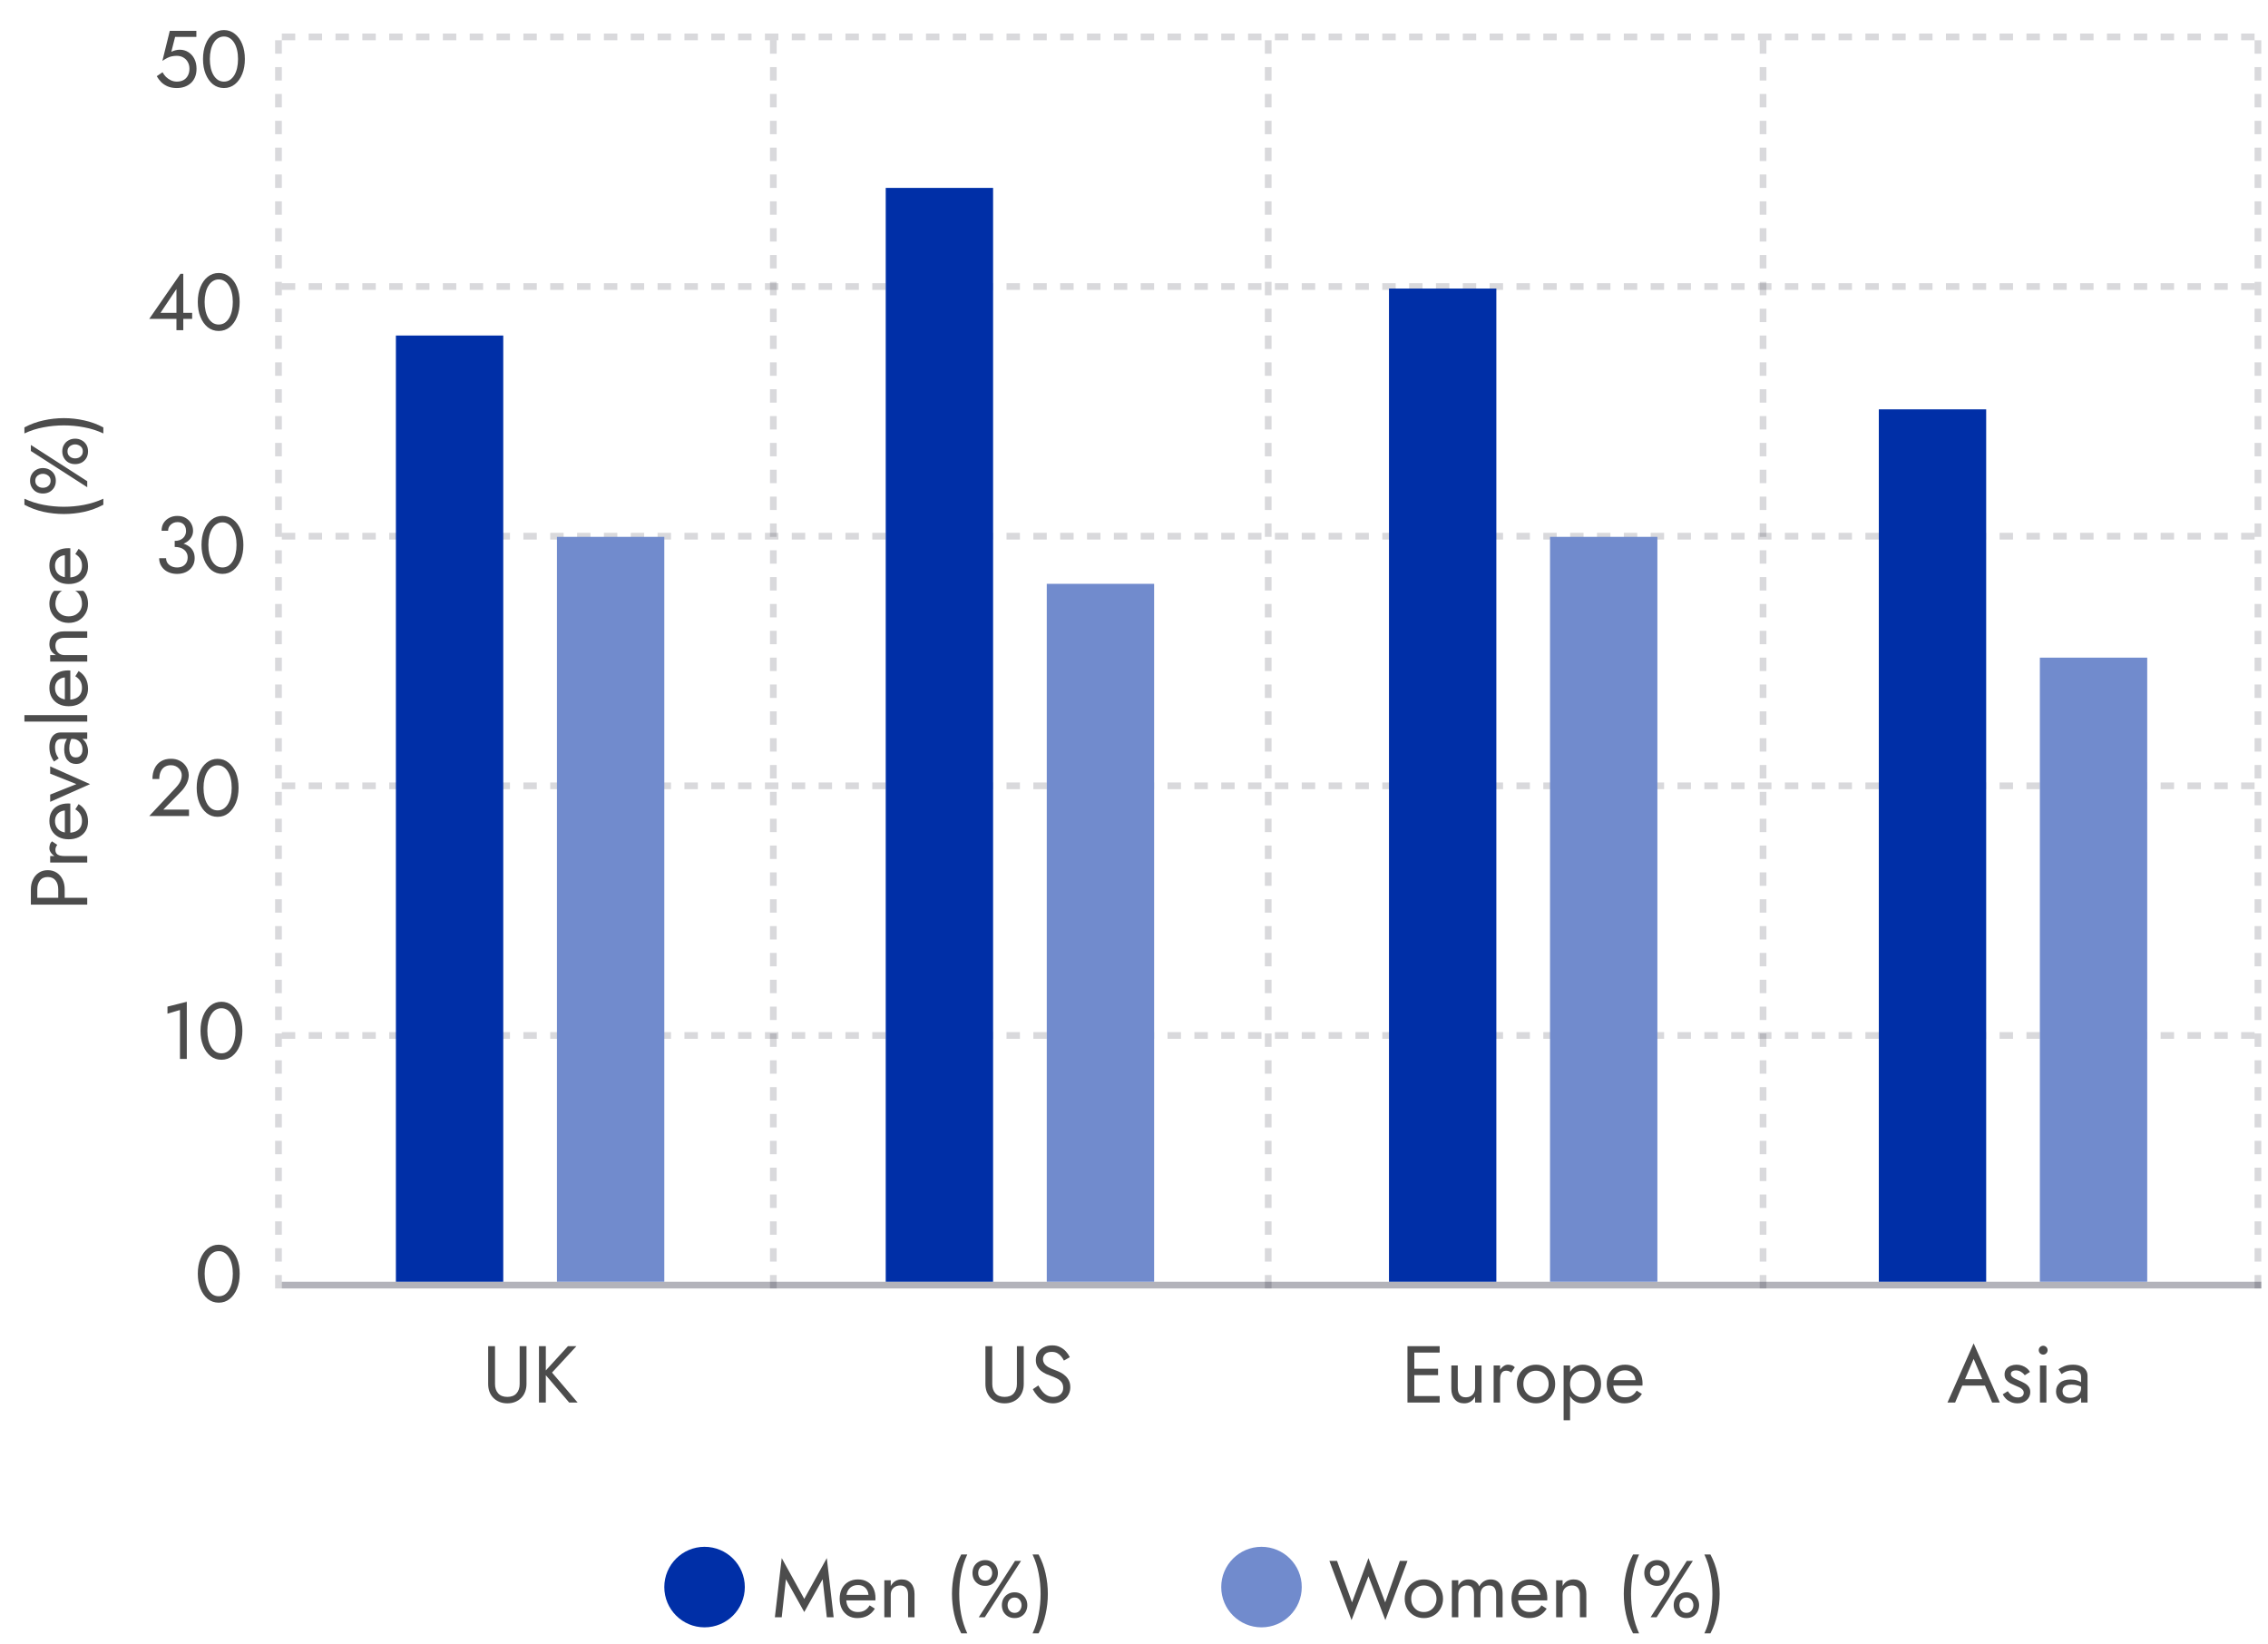
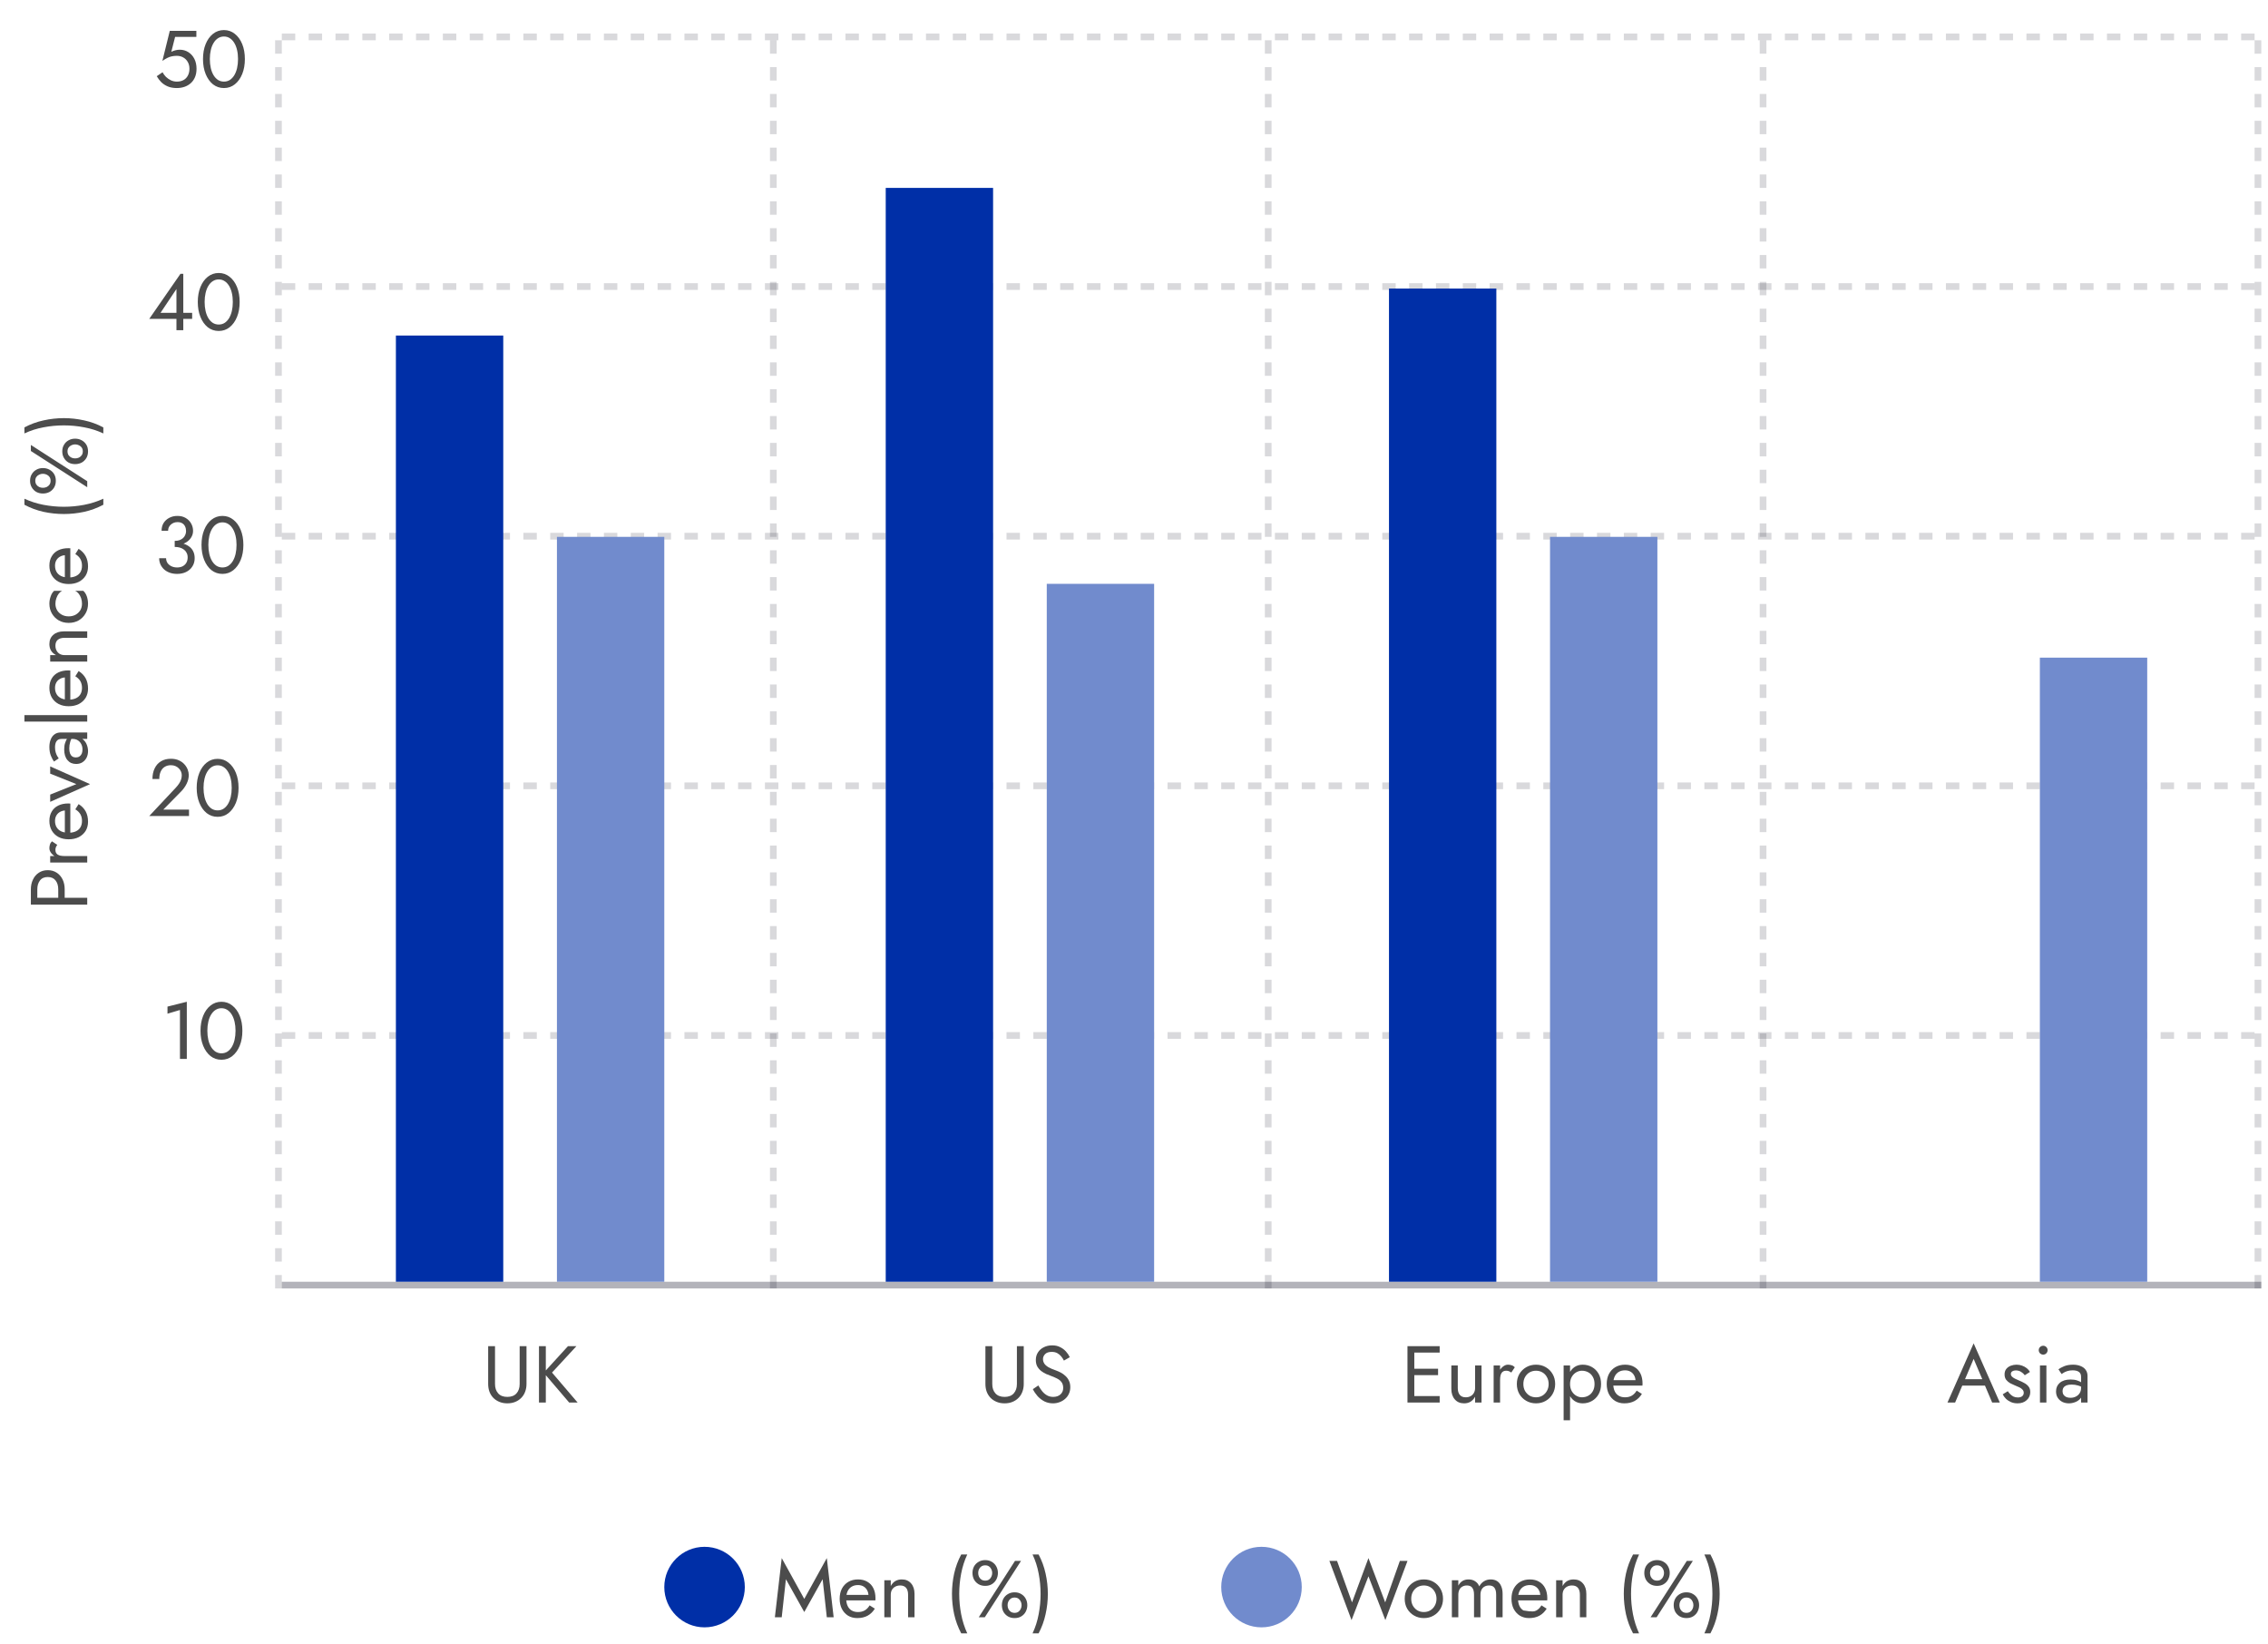
<svg xmlns="http://www.w3.org/2000/svg" width="338" height="245" viewBox="0 0 338 245" fill="none">
  <circle cx="188" cy="236.5" r="6" fill="#718BCD" />
-   <path d="M206.436 238.78L208.62 232.6H209.76L206.46 241.42L203.94 234.892L201.42 241.42L198.12 232.6H199.26L201.492 238.78L203.94 232.18L206.436 238.78ZM209.342 238.24C209.342 237.68 209.466 237.184 209.714 236.752C209.97 236.32 210.314 235.98 210.746 235.732C211.178 235.484 211.662 235.36 212.198 235.36C212.742 235.36 213.226 235.484 213.65 235.732C214.082 235.98 214.422 236.32 214.67 236.752C214.926 237.184 215.054 237.68 215.054 238.24C215.054 238.792 214.926 239.288 214.67 239.728C214.422 240.16 214.082 240.5 213.65 240.748C213.226 240.996 212.742 241.12 212.198 241.12C211.662 241.12 211.178 240.996 210.746 240.748C210.314 240.5 209.97 240.16 209.714 239.728C209.466 239.288 209.342 238.792 209.342 238.24ZM210.314 238.24C210.314 238.624 210.394 238.964 210.554 239.26C210.722 239.556 210.946 239.792 211.226 239.968C211.514 240.136 211.838 240.22 212.198 240.22C212.558 240.22 212.878 240.136 213.158 239.968C213.446 239.792 213.67 239.556 213.83 239.26C213.998 238.964 214.082 238.624 214.082 238.24C214.082 237.856 213.998 237.516 213.83 237.22C213.67 236.916 213.446 236.68 213.158 236.512C212.878 236.344 212.558 236.26 212.198 236.26C211.838 236.26 211.514 236.344 211.226 236.512C210.946 236.68 210.722 236.916 210.554 237.22C210.394 237.516 210.314 237.856 210.314 238.24ZM223.933 237.52V241H222.973V237.64C222.973 237.168 222.885 236.82 222.709 236.596C222.541 236.372 222.277 236.26 221.917 236.26C221.653 236.26 221.425 236.316 221.233 236.428C221.041 236.532 220.893 236.688 220.789 236.896C220.685 237.104 220.633 237.352 220.633 237.64V241H219.673V237.64C219.673 237.168 219.585 236.82 219.409 236.596C219.241 236.372 218.977 236.26 218.617 236.26C218.353 236.26 218.125 236.316 217.933 236.428C217.741 236.532 217.593 236.688 217.489 236.896C217.385 237.104 217.333 237.352 217.333 237.64V241H216.373V235.48H217.333V236.284C217.501 235.972 217.709 235.74 217.957 235.588C218.213 235.436 218.513 235.36 218.857 235.36C219.241 235.36 219.569 235.452 219.841 235.636C220.121 235.812 220.325 236.064 220.453 236.392C220.645 236.048 220.885 235.792 221.173 235.624C221.461 235.448 221.789 235.36 222.157 235.36C222.533 235.36 222.853 235.444 223.117 235.612C223.381 235.78 223.581 236.028 223.717 236.356C223.861 236.676 223.933 237.064 223.933 237.52ZM227.872 241.12C227.36 241.12 226.904 241 226.504 240.76C226.112 240.512 225.804 240.172 225.58 239.74C225.364 239.308 225.256 238.808 225.256 238.24C225.256 237.664 225.368 237.16 225.592 236.728C225.824 236.296 226.144 235.96 226.552 235.72C226.968 235.48 227.448 235.36 227.992 235.36C228.536 235.36 229 235.476 229.384 235.708C229.776 235.932 230.076 236.256 230.284 236.68C230.492 237.104 230.596 237.608 230.596 238.192C230.596 238.248 230.592 238.308 230.584 238.372C230.584 238.428 230.584 238.464 230.584 238.48H225.868V237.664H229.828L229.444 238.216C229.468 238.176 229.492 238.116 229.516 238.036C229.54 237.948 229.552 237.876 229.552 237.82C229.552 237.492 229.484 237.208 229.348 236.968C229.22 236.728 229.04 236.54 228.808 236.404C228.576 236.268 228.304 236.2 227.992 236.2C227.624 236.2 227.308 236.28 227.044 236.44C226.788 236.592 226.588 236.816 226.444 237.112C226.308 237.4 226.236 237.756 226.228 238.18C226.228 238.612 226.296 238.98 226.432 239.284C226.568 239.588 226.768 239.82 227.032 239.98C227.296 240.14 227.616 240.22 227.992 240.22C228.368 240.22 228.7 240.14 228.988 239.98C229.276 239.812 229.52 239.56 229.72 239.224L230.5 239.716C230.212 240.18 229.848 240.532 229.408 240.772C228.976 241.004 228.464 241.12 227.872 241.12ZM235.452 237.64C235.452 237.184 235.352 236.84 235.152 236.608C234.952 236.376 234.66 236.26 234.276 236.26C233.996 236.26 233.748 236.32 233.532 236.44C233.324 236.552 233.16 236.712 233.04 236.92C232.928 237.128 232.872 237.368 232.872 237.64V241H231.912V235.48H232.872V236.344C233.056 236.008 233.284 235.76 233.556 235.6C233.836 235.44 234.156 235.36 234.516 235.36C235.1 235.36 235.56 235.556 235.896 235.948C236.24 236.332 236.412 236.856 236.412 237.52V241H235.452V237.64ZM243.374 231.64H244.274C243.858 232.536 243.554 233.484 243.362 234.484C243.17 235.484 243.074 236.496 243.074 237.52C243.074 238.536 243.17 239.544 243.362 240.544C243.554 241.544 243.858 242.496 244.274 243.4H243.374C242.894 242.496 242.542 241.544 242.318 240.544C242.102 239.544 241.994 238.536 241.994 237.52C241.994 236.496 242.102 235.484 242.318 234.484C242.542 233.484 242.894 232.536 243.374 231.64ZM245.049 234.4C245.049 234.04 245.125 233.716 245.277 233.428C245.437 233.14 245.661 232.912 245.949 232.744C246.237 232.568 246.569 232.48 246.945 232.48C247.329 232.48 247.661 232.568 247.941 232.744C248.229 232.912 248.449 233.14 248.601 233.428C248.761 233.716 248.841 234.04 248.841 234.4C248.841 234.752 248.761 235.076 248.601 235.372C248.449 235.66 248.229 235.892 247.941 236.068C247.661 236.236 247.329 236.32 246.945 236.32C246.569 236.32 246.237 236.236 245.949 236.068C245.661 235.892 245.437 235.66 245.277 235.372C245.125 235.076 245.049 234.752 245.049 234.4ZM245.901 234.4C245.901 234.6 245.941 234.788 246.021 234.964C246.109 235.14 246.229 235.28 246.381 235.384C246.541 235.488 246.729 235.54 246.945 235.54C247.169 235.54 247.357 235.488 247.509 235.384C247.661 235.28 247.777 235.14 247.857 234.964C247.945 234.788 247.989 234.6 247.989 234.4C247.989 234.192 247.945 234.004 247.857 233.836C247.777 233.66 247.661 233.52 247.509 233.416C247.357 233.312 247.169 233.26 246.945 233.26C246.729 233.26 246.541 233.312 246.381 233.416C246.229 233.52 246.109 233.66 246.021 233.836C245.941 234.004 245.901 234.192 245.901 234.4ZM249.429 239.2C249.429 238.84 249.505 238.516 249.657 238.228C249.817 237.94 250.041 237.712 250.329 237.544C250.617 237.368 250.949 237.28 251.325 237.28C251.709 237.28 252.041 237.368 252.321 237.544C252.609 237.712 252.829 237.94 252.981 238.228C253.141 238.516 253.221 238.84 253.221 239.2C253.221 239.552 253.141 239.876 252.981 240.172C252.829 240.46 252.609 240.692 252.321 240.868C252.041 241.036 251.709 241.12 251.325 241.12C250.949 241.12 250.617 241.036 250.329 240.868C250.041 240.692 249.817 240.46 249.657 240.172C249.505 239.876 249.429 239.552 249.429 239.2ZM250.281 239.2C250.281 239.4 250.321 239.588 250.401 239.764C250.489 239.94 250.609 240.08 250.761 240.184C250.921 240.288 251.109 240.34 251.325 240.34C251.549 240.34 251.737 240.288 251.889 240.184C252.041 240.08 252.157 239.94 252.237 239.764C252.325 239.588 252.369 239.4 252.369 239.2C252.369 238.992 252.325 238.804 252.237 238.636C252.157 238.46 252.041 238.32 251.889 238.216C251.737 238.112 251.549 238.06 251.325 238.06C251.109 238.06 250.921 238.112 250.761 238.216C250.609 238.32 250.489 238.46 250.401 238.636C250.321 238.804 250.281 238.992 250.281 239.2ZM251.385 232.6H252.285L246.885 241H245.985L251.385 232.6ZM254.901 243.4H254.001C254.425 242.496 254.729 241.544 254.913 240.544C255.105 239.544 255.201 238.536 255.201 237.52C255.201 236.496 255.105 235.484 254.913 234.484C254.729 233.484 254.425 232.536 254.001 231.64H254.901C255.381 232.536 255.729 233.484 255.945 234.484C256.169 235.484 256.281 236.496 256.281 237.52C256.281 238.536 256.169 239.544 255.945 240.544C255.729 241.544 255.381 242.496 254.901 243.4Z" fill="black" fill-opacity="0.7" />
+   <path d="M206.436 238.78L208.62 232.6H209.76L206.46 241.42L203.94 234.892L201.42 241.42L198.12 232.6H199.26L201.492 238.78L203.94 232.18L206.436 238.78ZM209.342 238.24C209.342 237.68 209.466 237.184 209.714 236.752C209.97 236.32 210.314 235.98 210.746 235.732C211.178 235.484 211.662 235.36 212.198 235.36C212.742 235.36 213.226 235.484 213.65 235.732C214.082 235.98 214.422 236.32 214.67 236.752C214.926 237.184 215.054 237.68 215.054 238.24C215.054 238.792 214.926 239.288 214.67 239.728C214.422 240.16 214.082 240.5 213.65 240.748C213.226 240.996 212.742 241.12 212.198 241.12C211.662 241.12 211.178 240.996 210.746 240.748C210.314 240.5 209.97 240.16 209.714 239.728C209.466 239.288 209.342 238.792 209.342 238.24ZM210.314 238.24C210.314 238.624 210.394 238.964 210.554 239.26C210.722 239.556 210.946 239.792 211.226 239.968C211.514 240.136 211.838 240.22 212.198 240.22C212.558 240.22 212.878 240.136 213.158 239.968C213.446 239.792 213.67 239.556 213.83 239.26C213.998 238.964 214.082 238.624 214.082 238.24C214.082 237.856 213.998 237.516 213.83 237.22C213.67 236.916 213.446 236.68 213.158 236.512C212.878 236.344 212.558 236.26 212.198 236.26C211.838 236.26 211.514 236.344 211.226 236.512C210.946 236.68 210.722 236.916 210.554 237.22C210.394 237.516 210.314 237.856 210.314 238.24ZM223.933 237.52V241H222.973V237.64C222.973 237.168 222.885 236.82 222.709 236.596C222.541 236.372 222.277 236.26 221.917 236.26C221.653 236.26 221.425 236.316 221.233 236.428C221.041 236.532 220.893 236.688 220.789 236.896C220.685 237.104 220.633 237.352 220.633 237.64V241H219.673V237.64C219.673 237.168 219.585 236.82 219.409 236.596C219.241 236.372 218.977 236.26 218.617 236.26C218.353 236.26 218.125 236.316 217.933 236.428C217.741 236.532 217.593 236.688 217.489 236.896C217.385 237.104 217.333 237.352 217.333 237.64V241H216.373V235.48H217.333V236.284C217.501 235.972 217.709 235.74 217.957 235.588C218.213 235.436 218.513 235.36 218.857 235.36C219.241 235.36 219.569 235.452 219.841 235.636C220.121 235.812 220.325 236.064 220.453 236.392C220.645 236.048 220.885 235.792 221.173 235.624C221.461 235.448 221.789 235.36 222.157 235.36C222.533 235.36 222.853 235.444 223.117 235.612C223.381 235.78 223.581 236.028 223.717 236.356C223.861 236.676 223.933 237.064 223.933 237.52ZM227.872 241.12C227.36 241.12 226.904 241 226.504 240.76C226.112 240.512 225.804 240.172 225.58 239.74C225.364 239.308 225.256 238.808 225.256 238.24C225.256 237.664 225.368 237.16 225.592 236.728C225.824 236.296 226.144 235.96 226.552 235.72C226.968 235.48 227.448 235.36 227.992 235.36C228.536 235.36 229 235.476 229.384 235.708C229.776 235.932 230.076 236.256 230.284 236.68C230.492 237.104 230.596 237.608 230.596 238.192C230.596 238.248 230.592 238.308 230.584 238.372C230.584 238.428 230.584 238.464 230.584 238.48H225.868V237.664H229.828L229.444 238.216C229.468 238.176 229.492 238.116 229.516 238.036C229.54 237.948 229.552 237.876 229.552 237.82C229.552 237.492 229.484 237.208 229.348 236.968C229.22 236.728 229.04 236.54 228.808 236.404C228.576 236.268 228.304 236.2 227.992 236.2C227.624 236.2 227.308 236.28 227.044 236.44C226.788 236.592 226.588 236.816 226.444 237.112C226.308 237.4 226.236 237.756 226.228 238.18C226.228 238.612 226.296 238.98 226.432 239.284C226.568 239.588 226.768 239.82 227.032 239.98C228.368 240.22 228.7 240.14 228.988 239.98C229.276 239.812 229.52 239.56 229.72 239.224L230.5 239.716C230.212 240.18 229.848 240.532 229.408 240.772C228.976 241.004 228.464 241.12 227.872 241.12ZM235.452 237.64C235.452 237.184 235.352 236.84 235.152 236.608C234.952 236.376 234.66 236.26 234.276 236.26C233.996 236.26 233.748 236.32 233.532 236.44C233.324 236.552 233.16 236.712 233.04 236.92C232.928 237.128 232.872 237.368 232.872 237.64V241H231.912V235.48H232.872V236.344C233.056 236.008 233.284 235.76 233.556 235.6C233.836 235.44 234.156 235.36 234.516 235.36C235.1 235.36 235.56 235.556 235.896 235.948C236.24 236.332 236.412 236.856 236.412 237.52V241H235.452V237.64ZM243.374 231.64H244.274C243.858 232.536 243.554 233.484 243.362 234.484C243.17 235.484 243.074 236.496 243.074 237.52C243.074 238.536 243.17 239.544 243.362 240.544C243.554 241.544 243.858 242.496 244.274 243.4H243.374C242.894 242.496 242.542 241.544 242.318 240.544C242.102 239.544 241.994 238.536 241.994 237.52C241.994 236.496 242.102 235.484 242.318 234.484C242.542 233.484 242.894 232.536 243.374 231.64ZM245.049 234.4C245.049 234.04 245.125 233.716 245.277 233.428C245.437 233.14 245.661 232.912 245.949 232.744C246.237 232.568 246.569 232.48 246.945 232.48C247.329 232.48 247.661 232.568 247.941 232.744C248.229 232.912 248.449 233.14 248.601 233.428C248.761 233.716 248.841 234.04 248.841 234.4C248.841 234.752 248.761 235.076 248.601 235.372C248.449 235.66 248.229 235.892 247.941 236.068C247.661 236.236 247.329 236.32 246.945 236.32C246.569 236.32 246.237 236.236 245.949 236.068C245.661 235.892 245.437 235.66 245.277 235.372C245.125 235.076 245.049 234.752 245.049 234.4ZM245.901 234.4C245.901 234.6 245.941 234.788 246.021 234.964C246.109 235.14 246.229 235.28 246.381 235.384C246.541 235.488 246.729 235.54 246.945 235.54C247.169 235.54 247.357 235.488 247.509 235.384C247.661 235.28 247.777 235.14 247.857 234.964C247.945 234.788 247.989 234.6 247.989 234.4C247.989 234.192 247.945 234.004 247.857 233.836C247.777 233.66 247.661 233.52 247.509 233.416C247.357 233.312 247.169 233.26 246.945 233.26C246.729 233.26 246.541 233.312 246.381 233.416C246.229 233.52 246.109 233.66 246.021 233.836C245.941 234.004 245.901 234.192 245.901 234.4ZM249.429 239.2C249.429 238.84 249.505 238.516 249.657 238.228C249.817 237.94 250.041 237.712 250.329 237.544C250.617 237.368 250.949 237.28 251.325 237.28C251.709 237.28 252.041 237.368 252.321 237.544C252.609 237.712 252.829 237.94 252.981 238.228C253.141 238.516 253.221 238.84 253.221 239.2C253.221 239.552 253.141 239.876 252.981 240.172C252.829 240.46 252.609 240.692 252.321 240.868C252.041 241.036 251.709 241.12 251.325 241.12C250.949 241.12 250.617 241.036 250.329 240.868C250.041 240.692 249.817 240.46 249.657 240.172C249.505 239.876 249.429 239.552 249.429 239.2ZM250.281 239.2C250.281 239.4 250.321 239.588 250.401 239.764C250.489 239.94 250.609 240.08 250.761 240.184C250.921 240.288 251.109 240.34 251.325 240.34C251.549 240.34 251.737 240.288 251.889 240.184C252.041 240.08 252.157 239.94 252.237 239.764C252.325 239.588 252.369 239.4 252.369 239.2C252.369 238.992 252.325 238.804 252.237 238.636C252.157 238.46 252.041 238.32 251.889 238.216C251.737 238.112 251.549 238.06 251.325 238.06C251.109 238.06 250.921 238.112 250.761 238.216C250.609 238.32 250.489 238.46 250.401 238.636C250.321 238.804 250.281 238.992 250.281 239.2ZM251.385 232.6H252.285L246.885 241H245.985L251.385 232.6ZM254.901 243.4H254.001C254.425 242.496 254.729 241.544 254.913 240.544C255.105 239.544 255.201 238.536 255.201 237.52C255.201 236.496 255.105 235.484 254.913 234.484C254.729 233.484 254.425 232.536 254.001 231.64H254.901C255.381 232.536 255.729 233.484 255.945 234.484C256.169 235.484 256.281 236.496 256.281 237.52C256.281 238.536 256.169 239.544 255.945 240.544C255.729 241.544 255.381 242.496 254.901 243.4Z" fill="black" fill-opacity="0.7" />
  <circle cx="105" cy="236.5" r="6" fill="#002FA7" />
  <path d="M117.124 235.324L116.5 241H115.48L116.5 232.18L119.86 238.264L123.22 232.18L124.24 241H123.22L122.596 235.324L119.86 240.22L117.124 235.324ZM127.751 241.12C127.239 241.12 126.783 241 126.383 240.76C125.991 240.512 125.683 240.172 125.459 239.74C125.243 239.308 125.135 238.808 125.135 238.24C125.135 237.664 125.247 237.16 125.471 236.728C125.703 236.296 126.023 235.96 126.431 235.72C126.847 235.48 127.327 235.36 127.871 235.36C128.415 235.36 128.879 235.476 129.263 235.708C129.655 235.932 129.955 236.256 130.163 236.68C130.371 237.104 130.475 237.608 130.475 238.192C130.475 238.248 130.471 238.308 130.463 238.372C130.463 238.428 130.463 238.464 130.463 238.48H125.747V237.664H129.707L129.323 238.216C129.347 238.176 129.371 238.116 129.395 238.036C129.419 237.948 129.431 237.876 129.431 237.82C129.431 237.492 129.363 237.208 129.227 236.968C129.099 236.728 128.919 236.54 128.687 236.404C128.455 236.268 128.183 236.2 127.871 236.2C127.503 236.2 127.187 236.28 126.923 236.44C126.667 236.592 126.467 236.816 126.323 237.112C126.187 237.4 126.115 237.756 126.107 238.18C126.107 238.612 126.175 238.98 126.311 239.284C126.447 239.588 126.647 239.82 126.911 239.98C127.175 240.14 127.495 240.22 127.871 240.22C128.247 240.22 128.579 240.14 128.867 239.98C129.155 239.812 129.399 239.56 129.599 239.224L130.379 239.716C130.091 240.18 129.727 240.532 129.287 240.772C128.855 241.004 128.343 241.12 127.751 241.12ZM135.331 237.64C135.331 237.184 135.231 236.84 135.031 236.608C134.831 236.376 134.539 236.26 134.155 236.26C133.875 236.26 133.627 236.32 133.411 236.44C133.203 236.552 133.039 236.712 132.919 236.92C132.807 237.128 132.751 237.368 132.751 237.64V241H131.791V235.48H132.751V236.344C132.935 236.008 133.163 235.76 133.435 235.6C133.715 235.44 134.035 235.36 134.395 235.36C134.979 235.36 135.439 235.556 135.775 235.948C136.119 236.332 136.291 236.856 136.291 237.52V241H135.331V237.64ZM143.253 231.64H144.153C143.737 232.536 143.433 233.484 143.241 234.484C143.049 235.484 142.953 236.496 142.953 237.52C142.953 238.536 143.049 239.544 143.241 240.544C143.433 241.544 143.737 242.496 144.153 243.4H143.253C142.773 242.496 142.421 241.544 142.197 240.544C141.981 239.544 141.873 238.536 141.873 237.52C141.873 236.496 141.981 235.484 142.197 234.484C142.421 233.484 142.773 232.536 143.253 231.64ZM144.928 234.4C144.928 234.04 145.004 233.716 145.156 233.428C145.316 233.14 145.54 232.912 145.828 232.744C146.116 232.568 146.448 232.48 146.824 232.48C147.208 232.48 147.54 232.568 147.82 232.744C148.108 232.912 148.328 233.14 148.48 233.428C148.64 233.716 148.72 234.04 148.72 234.4C148.72 234.752 148.64 235.076 148.48 235.372C148.328 235.66 148.108 235.892 147.82 236.068C147.54 236.236 147.208 236.32 146.824 236.32C146.448 236.32 146.116 236.236 145.828 236.068C145.54 235.892 145.316 235.66 145.156 235.372C145.004 235.076 144.928 234.752 144.928 234.4ZM145.78 234.4C145.78 234.6 145.82 234.788 145.9 234.964C145.988 235.14 146.108 235.28 146.26 235.384C146.42 235.488 146.608 235.54 146.824 235.54C147.048 235.54 147.236 235.488 147.388 235.384C147.54 235.28 147.656 235.14 147.736 234.964C147.824 234.788 147.868 234.6 147.868 234.4C147.868 234.192 147.824 234.004 147.736 233.836C147.656 233.66 147.54 233.52 147.388 233.416C147.236 233.312 147.048 233.26 146.824 233.26C146.608 233.26 146.42 233.312 146.26 233.416C146.108 233.52 145.988 233.66 145.9 233.836C145.82 234.004 145.78 234.192 145.78 234.4ZM149.308 239.2C149.308 238.84 149.384 238.516 149.536 238.228C149.696 237.94 149.92 237.712 150.208 237.544C150.496 237.368 150.828 237.28 151.204 237.28C151.588 237.28 151.92 237.368 152.2 237.544C152.488 237.712 152.708 237.94 152.86 238.228C153.02 238.516 153.1 238.84 153.1 239.2C153.1 239.552 153.02 239.876 152.86 240.172C152.708 240.46 152.488 240.692 152.2 240.868C151.92 241.036 151.588 241.12 151.204 241.12C150.828 241.12 150.496 241.036 150.208 240.868C149.92 240.692 149.696 240.46 149.536 240.172C149.384 239.876 149.308 239.552 149.308 239.2ZM150.16 239.2C150.16 239.4 150.2 239.588 150.28 239.764C150.368 239.94 150.488 240.08 150.64 240.184C150.8 240.288 150.988 240.34 151.204 240.34C151.428 240.34 151.616 240.288 151.768 240.184C151.92 240.08 152.036 239.94 152.116 239.764C152.204 239.588 152.248 239.4 152.248 239.2C152.248 238.992 152.204 238.804 152.116 238.636C152.036 238.46 151.92 238.32 151.768 238.216C151.616 238.112 151.428 238.06 151.204 238.06C150.988 238.06 150.8 238.112 150.64 238.216C150.488 238.32 150.368 238.46 150.28 238.636C150.2 238.804 150.16 238.992 150.16 239.2ZM151.264 232.6H152.164L146.764 241H145.864L151.264 232.6ZM154.78 243.4H153.88C154.304 242.496 154.608 241.544 154.792 240.544C154.984 239.544 155.08 238.536 155.08 237.52C155.08 236.496 154.984 235.484 154.792 234.484C154.608 233.484 154.304 232.536 153.88 231.64H154.78C155.26 232.536 155.608 233.484 155.824 234.484C156.048 235.484 156.16 236.496 156.16 237.52C156.16 238.536 156.048 239.544 155.824 240.544C155.608 241.544 155.26 242.496 154.78 243.4Z" fill="black" fill-opacity="0.7" />
  <line x1="42" y1="5.5" x2="337" y2="5.5" stroke="#00001A" stroke-opacity="0.15" stroke-dasharray="2" />
  <line x1="42" y1="42.7" x2="337" y2="42.7" stroke="#00001A" stroke-opacity="0.15" stroke-dasharray="2" />
  <line x1="42" y1="79.9" x2="337" y2="79.9" stroke="#00001A" stroke-opacity="0.15" stroke-dasharray="2" />
  <line x1="42" y1="117.1" x2="337" y2="117.1" stroke="#00001A" stroke-opacity="0.15" stroke-dasharray="2" />
  <line x1="42" y1="154.3" x2="337" y2="154.3" stroke="#00001A" stroke-opacity="0.15" stroke-dasharray="2" />
  <line x1="42" y1="191.5" x2="337" y2="191.5" stroke="#00001A" stroke-opacity="0.3" />
  <line x1="41.5" y1="192" x2="41.5" y2="6" stroke="#00001A" stroke-opacity="0.15" stroke-dasharray="2" />
  <line x1="115.25" y1="192" x2="115.25" y2="6" stroke="#00001A" stroke-opacity="0.15" stroke-dasharray="2" />
  <line x1="189" y1="192" x2="189" y2="6" stroke="#00001A" stroke-opacity="0.15" stroke-dasharray="2" />
  <line x1="262.75" y1="192" x2="262.75" y2="6" stroke="#00001A" stroke-opacity="0.15" stroke-dasharray="2" />
  <line x1="336.5" y1="192" x2="336.5" y2="6" stroke="#00001A" stroke-opacity="0.15" stroke-dasharray="2" />
  <rect x="59" y="50" width="16" height="141" fill="#002FA7" />
  <rect x="83" y="80" width="16" height="111" fill="#718BCD" />
  <rect x="132" y="28" width="16" height="163" fill="#002FA7" />
  <rect x="156" y="87" width="16" height="104" fill="#718BCD" />
  <rect x="207" y="43" width="16" height="148" fill="#002FA7" />
  <rect x="231" y="80" width="16" height="111" fill="#718BCD" />
-   <rect x="280" y="61" width="16" height="130" fill="#002FA7" />
  <rect x="304" y="98" width="16" height="93" fill="#718BCD" />
  <path d="M29.288 10.24C29.288 10.72 29.212 11.14 29.06 11.5C28.908 11.86 28.696 12.16 28.424 12.4C28.152 12.64 27.84 12.82 27.488 12.94C27.136 13.06 26.756 13.12 26.348 13.12C25.836 13.12 25.388 13.04 25.004 12.88C24.628 12.72 24.304 12.508 24.032 12.244C23.768 11.972 23.544 11.676 23.36 11.356L24.224 10.768C24.352 11.008 24.52 11.236 24.728 11.452C24.944 11.66 25.192 11.832 25.472 11.968C25.752 12.096 26.044 12.16 26.348 12.16C26.748 12.16 27.088 12.08 27.368 11.92C27.648 11.76 27.86 11.536 28.004 11.248C28.156 10.96 28.232 10.624 28.232 10.24C28.232 9.856 28.148 9.52 27.98 9.232C27.82 8.944 27.596 8.72 27.308 8.56C27.028 8.4 26.708 8.32 26.348 8.32C26.084 8.32 25.84 8.344 25.616 8.392C25.4 8.432 25.18 8.508 24.956 8.62C24.74 8.724 24.488 8.876 24.2 9.076L25.304 4.6H29.264V5.5H26.096L25.532 7.72C25.732 7.616 25.936 7.54 26.144 7.492C26.36 7.436 26.572 7.408 26.78 7.408C27.26 7.408 27.688 7.528 28.064 7.768C28.448 8.008 28.748 8.34 28.964 8.764C29.18 9.188 29.288 9.68 29.288 10.24ZM31.273 8.8C31.273 9.288 31.321 9.74 31.417 10.156C31.513 10.564 31.653 10.92 31.837 11.224C32.021 11.52 32.241 11.752 32.497 11.92C32.761 12.08 33.053 12.16 33.373 12.16C33.701 12.16 33.993 12.08 34.249 11.92C34.505 11.752 34.725 11.52 34.909 11.224C35.093 10.92 35.233 10.564 35.329 10.156C35.425 9.74 35.473 9.288 35.473 8.8C35.473 8.312 35.425 7.864 35.329 7.456C35.233 7.04 35.093 6.684 34.909 6.388C34.725 6.084 34.505 5.852 34.249 5.692C33.993 5.524 33.701 5.44 33.373 5.44C33.053 5.44 32.761 5.524 32.497 5.692C32.241 5.852 32.021 6.084 31.837 6.388C31.653 6.684 31.513 7.04 31.417 7.456C31.321 7.864 31.273 8.312 31.273 8.8ZM30.253 8.8C30.253 7.96 30.385 7.216 30.649 6.568C30.913 5.92 31.277 5.412 31.741 5.044C32.213 4.668 32.757 4.48 33.373 4.48C33.989 4.48 34.529 4.668 34.993 5.044C35.465 5.412 35.833 5.92 36.097 6.568C36.361 7.216 36.493 7.96 36.493 8.8C36.493 9.64 36.361 10.384 36.097 11.032C35.833 11.68 35.465 12.192 34.993 12.568C34.529 12.936 33.989 13.12 33.373 13.12C32.757 13.12 32.213 12.936 31.741 12.568C31.277 12.192 30.913 11.68 30.649 11.032C30.385 10.384 30.253 9.64 30.253 8.8Z" fill="black" fill-opacity="0.7" />
  <path d="M22.24 47.52L26.896 40.8H27.316V49.2H26.296V47.088V46.956V43.068L23.92 46.62H26.716H26.92H28.636V47.52H22.24ZM30.496 45C30.496 45.488 30.544 45.94 30.64 46.356C30.736 46.764 30.876 47.12 31.06 47.424C31.244 47.72 31.464 47.952 31.72 48.12C31.984 48.28 32.276 48.36 32.596 48.36C32.924 48.36 33.216 48.28 33.472 48.12C33.728 47.952 33.948 47.72 34.132 47.424C34.316 47.12 34.456 46.764 34.552 46.356C34.648 45.94 34.696 45.488 34.696 45C34.696 44.512 34.648 44.064 34.552 43.656C34.456 43.24 34.316 42.884 34.132 42.588C33.948 42.284 33.728 42.052 33.472 41.892C33.216 41.724 32.924 41.64 32.596 41.64C32.276 41.64 31.984 41.724 31.72 41.892C31.464 42.052 31.244 42.284 31.06 42.588C30.876 42.884 30.736 43.24 30.64 43.656C30.544 44.064 30.496 44.512 30.496 45ZM29.476 45C29.476 44.16 29.608 43.416 29.872 42.768C30.136 42.12 30.5 41.612 30.964 41.244C31.436 40.868 31.98 40.68 32.596 40.68C33.212 40.68 33.752 40.868 34.216 41.244C34.688 41.612 35.056 42.12 35.32 42.768C35.584 43.416 35.716 44.16 35.716 45C35.716 45.84 35.584 46.584 35.32 47.232C35.056 47.88 34.688 48.392 34.216 48.768C33.752 49.136 33.212 49.32 32.596 49.32C31.98 49.32 31.436 49.136 30.964 48.768C30.5 48.392 30.136 47.88 29.872 47.232C29.608 46.584 29.476 45.84 29.476 45Z" fill="black" fill-opacity="0.7" />
  <path d="M26.036 81.26V80.6C26.308 80.6 26.548 80.564 26.756 80.492C26.964 80.412 27.14 80.308 27.284 80.18C27.428 80.044 27.536 79.888 27.608 79.712C27.688 79.536 27.728 79.348 27.728 79.148C27.728 78.884 27.68 78.652 27.584 78.452C27.488 78.244 27.344 78.084 27.152 77.972C26.968 77.86 26.736 77.804 26.456 77.804C26.064 77.804 25.732 77.928 25.46 78.176C25.188 78.416 25.052 78.72 25.052 79.088H24.08C24.08 78.648 24.18 78.264 24.38 77.936C24.588 77.608 24.868 77.352 25.22 77.168C25.58 76.976 25.988 76.88 26.444 76.88C26.924 76.88 27.336 76.984 27.68 77.192C28.032 77.4 28.3 77.672 28.484 78.008C28.676 78.344 28.772 78.712 28.772 79.112C28.772 79.504 28.656 79.864 28.424 80.192C28.192 80.52 27.872 80.78 27.464 80.972C27.056 81.164 26.58 81.26 26.036 81.26ZM26.396 85.52C25.988 85.52 25.62 85.46 25.292 85.34C24.964 85.22 24.684 85.056 24.452 84.848C24.22 84.632 24.04 84.384 23.912 84.104C23.784 83.816 23.72 83.508 23.72 83.18H24.752C24.752 83.444 24.82 83.68 24.956 83.888C25.1 84.096 25.296 84.26 25.544 84.38C25.792 84.5 26.076 84.56 26.396 84.56C26.716 84.56 26.992 84.5 27.224 84.38C27.464 84.252 27.648 84.076 27.776 83.852C27.904 83.628 27.968 83.364 27.968 83.06C27.968 82.804 27.916 82.58 27.812 82.388C27.716 82.188 27.58 82.024 27.404 81.896C27.228 81.76 27.024 81.66 26.792 81.596C26.56 81.532 26.308 81.5 26.036 81.5V80.84C26.444 80.84 26.824 80.884 27.176 80.972C27.536 81.06 27.852 81.2 28.124 81.392C28.404 81.576 28.62 81.816 28.772 82.112C28.932 82.408 29.012 82.764 29.012 83.18C29.012 83.652 28.896 84.064 28.664 84.416C28.44 84.768 28.132 85.04 27.74 85.232C27.348 85.424 26.9 85.52 26.396 85.52ZM31.051 81.2C31.051 81.688 31.099 82.14 31.195 82.556C31.291 82.964 31.431 83.32 31.615 83.624C31.799 83.92 32.019 84.152 32.275 84.32C32.539 84.48 32.831 84.56 33.151 84.56C33.479 84.56 33.771 84.48 34.027 84.32C34.283 84.152 34.503 83.92 34.687 83.624C34.871 83.32 35.011 82.964 35.107 82.556C35.203 82.14 35.251 81.688 35.251 81.2C35.251 80.712 35.203 80.264 35.107 79.856C35.011 79.44 34.871 79.084 34.687 78.788C34.503 78.484 34.283 78.252 34.027 78.092C33.771 77.924 33.479 77.84 33.151 77.84C32.831 77.84 32.539 77.924 32.275 78.092C32.019 78.252 31.799 78.484 31.615 78.788C31.431 79.084 31.291 79.44 31.195 79.856C31.099 80.264 31.051 80.712 31.051 81.2ZM30.031 81.2C30.031 80.36 30.163 79.616 30.427 78.968C30.691 78.32 31.055 77.812 31.519 77.444C31.991 77.068 32.535 76.88 33.151 76.88C33.767 76.88 34.307 77.068 34.771 77.444C35.243 77.812 35.611 78.32 35.875 78.968C36.139 79.616 36.271 80.36 36.271 81.2C36.271 82.04 36.139 82.784 35.875 83.432C35.611 84.08 35.243 84.592 34.771 84.968C34.307 85.336 33.767 85.52 33.151 85.52C32.535 85.52 31.991 85.336 31.519 84.968C31.055 84.592 30.691 84.08 30.427 83.432C30.163 82.784 30.031 82.04 30.031 81.2Z" fill="black" fill-opacity="0.7" />
  <path d="M22.24 121.6L26.212 117.364C26.396 117.164 26.552 116.968 26.68 116.776C26.816 116.576 26.916 116.376 26.98 116.176C27.052 115.968 27.088 115.752 27.088 115.528C27.088 115.344 27.052 115.164 26.98 114.988C26.908 114.812 26.8 114.652 26.656 114.508C26.52 114.364 26.352 114.248 26.152 114.16C25.952 114.072 25.724 114.028 25.468 114.028C25.108 114.028 24.796 114.112 24.532 114.28C24.276 114.44 24.08 114.676 23.944 114.988C23.808 115.292 23.74 115.656 23.74 116.08H22.72C22.72 115.48 22.828 114.956 23.044 114.508C23.26 114.052 23.572 113.7 23.98 113.452C24.396 113.196 24.892 113.068 25.468 113.068C25.932 113.068 26.332 113.148 26.668 113.308C27.004 113.46 27.28 113.66 27.496 113.908C27.712 114.148 27.872 114.408 27.976 114.688C28.08 114.968 28.132 115.236 28.132 115.492C28.132 115.924 28.028 116.352 27.82 116.776C27.612 117.2 27.344 117.58 27.016 117.916L24.34 120.64H28.168V121.6H22.24ZM30.332 117.4C30.332 117.888 30.38 118.34 30.476 118.756C30.572 119.164 30.712 119.52 30.896 119.824C31.08 120.12 31.3 120.352 31.556 120.52C31.82 120.68 32.112 120.76 32.432 120.76C32.76 120.76 33.052 120.68 33.308 120.52C33.564 120.352 33.784 120.12 33.968 119.824C34.152 119.52 34.292 119.164 34.388 118.756C34.484 118.34 34.532 117.888 34.532 117.4C34.532 116.912 34.484 116.464 34.388 116.056C34.292 115.64 34.152 115.284 33.968 114.988C33.784 114.684 33.564 114.452 33.308 114.292C33.052 114.124 32.76 114.04 32.432 114.04C32.112 114.04 31.82 114.124 31.556 114.292C31.3 114.452 31.08 114.684 30.896 114.988C30.712 115.284 30.572 115.64 30.476 116.056C30.38 116.464 30.332 116.912 30.332 117.4ZM29.312 117.4C29.312 116.56 29.444 115.816 29.708 115.168C29.972 114.52 30.336 114.012 30.8 113.644C31.272 113.268 31.816 113.08 32.432 113.08C33.048 113.08 33.588 113.268 34.052 113.644C34.524 114.012 34.892 114.52 35.156 115.168C35.42 115.816 35.552 116.56 35.552 117.4C35.552 118.24 35.42 118.984 35.156 119.632C34.892 120.28 34.524 120.792 34.052 121.168C33.588 121.536 33.048 121.72 32.432 121.72C31.816 121.72 31.272 121.536 30.8 121.168C30.336 120.792 29.972 120.28 29.708 119.632C29.444 118.984 29.312 118.24 29.312 117.4Z" fill="black" fill-opacity="0.7" />
  <path d="M24.96 151.056V150L27.84 149.28V157.8H26.82V150.504L24.96 151.056ZM30.902 153.6C30.902 154.088 30.95 154.54 31.046 154.956C31.142 155.364 31.282 155.72 31.466 156.024C31.65 156.32 31.87 156.552 32.126 156.72C32.39 156.88 32.682 156.96 33.002 156.96C33.33 156.96 33.622 156.88 33.878 156.72C34.134 156.552 34.354 156.32 34.538 156.024C34.722 155.72 34.862 155.364 34.958 154.956C35.054 154.54 35.102 154.088 35.102 153.6C35.102 153.112 35.054 152.664 34.958 152.256C34.862 151.84 34.722 151.484 34.538 151.188C34.354 150.884 34.134 150.652 33.878 150.492C33.622 150.324 33.33 150.24 33.002 150.24C32.682 150.24 32.39 150.324 32.126 150.492C31.87 150.652 31.65 150.884 31.466 151.188C31.282 151.484 31.142 151.84 31.046 152.256C30.95 152.664 30.902 153.112 30.902 153.6ZM29.882 153.6C29.882 152.76 30.014 152.016 30.278 151.368C30.542 150.72 30.906 150.212 31.37 149.844C31.842 149.468 32.386 149.28 33.002 149.28C33.618 149.28 34.158 149.468 34.622 149.844C35.094 150.212 35.462 150.72 35.726 151.368C35.99 152.016 36.122 152.76 36.122 153.6C36.122 154.44 35.99 155.184 35.726 155.832C35.462 156.48 35.094 156.992 34.622 157.368C34.158 157.736 33.618 157.92 33.002 157.92C32.386 157.92 31.842 157.736 31.37 157.368C30.906 156.992 30.542 156.48 30.278 155.832C30.014 155.184 29.882 154.44 29.882 153.6Z" fill="black" fill-opacity="0.7" />
-   <path d="M30.5 189.8C30.5 190.288 30.548 190.74 30.644 191.156C30.74 191.564 30.88 191.92 31.064 192.224C31.248 192.52 31.468 192.752 31.724 192.92C31.988 193.08 32.28 193.16 32.6 193.16C32.928 193.16 33.22 193.08 33.476 192.92C33.732 192.752 33.952 192.52 34.136 192.224C34.32 191.92 34.46 191.564 34.556 191.156C34.652 190.74 34.7 190.288 34.7 189.8C34.7 189.312 34.652 188.864 34.556 188.456C34.46 188.04 34.32 187.684 34.136 187.388C33.952 187.084 33.732 186.852 33.476 186.692C33.22 186.524 32.928 186.44 32.6 186.44C32.28 186.44 31.988 186.524 31.724 186.692C31.468 186.852 31.248 187.084 31.064 187.388C30.88 187.684 30.74 188.04 30.644 188.456C30.548 188.864 30.5 189.312 30.5 189.8ZM29.48 189.8C29.48 188.96 29.612 188.216 29.876 187.568C30.14 186.92 30.504 186.412 30.968 186.044C31.44 185.668 31.984 185.48 32.6 185.48C33.216 185.48 33.756 185.668 34.22 186.044C34.692 186.412 35.06 186.92 35.324 187.568C35.588 188.216 35.72 188.96 35.72 189.8C35.72 190.64 35.588 191.384 35.324 192.032C35.06 192.68 34.692 193.192 34.22 193.568C33.756 193.936 33.216 194.12 32.6 194.12C31.984 194.12 31.44 193.936 30.968 193.568C30.504 193.192 30.14 192.68 29.876 192.032C29.612 191.384 29.48 190.64 29.48 189.8Z" fill="black" fill-opacity="0.7" />
  <path d="M72.752 200.6H73.772V206.24C73.772 206.816 73.928 207.28 74.24 207.632C74.552 207.984 75.008 208.16 75.608 208.16C76.208 208.16 76.664 207.984 76.976 207.632C77.288 207.28 77.444 206.816 77.444 206.24V200.6H78.464V206.24C78.464 206.656 78.396 207.04 78.26 207.392C78.132 207.744 77.94 208.048 77.684 208.304C77.436 208.56 77.136 208.76 76.784 208.904C76.432 209.048 76.04 209.12 75.608 209.12C75.176 209.12 74.784 209.048 74.432 208.904C74.08 208.76 73.776 208.56 73.52 208.304C73.272 208.048 73.08 207.744 72.944 207.392C72.816 207.04 72.752 206.656 72.752 206.24V200.6ZM80.323 200.6H81.343V209H80.323V200.6ZM84.643 200.6H85.903L82.267 204.536L86.083 209H84.823L81.031 204.56L84.643 200.6Z" fill="black" fill-opacity="0.7" />
  <path d="M146.857 200.6H147.877V206.24C147.877 206.816 148.033 207.28 148.345 207.632C148.657 207.984 149.113 208.16 149.713 208.16C150.313 208.16 150.769 207.984 151.081 207.632C151.393 207.28 151.549 206.816 151.549 206.24V200.6H152.569V206.24C152.569 206.656 152.501 207.04 152.365 207.392C152.237 207.744 152.045 208.048 151.789 208.304C151.541 208.56 151.241 208.76 150.889 208.904C150.537 209.048 150.145 209.12 149.713 209.12C149.281 209.12 148.889 209.048 148.537 208.904C148.185 208.76 147.881 208.56 147.625 208.304C147.377 208.048 147.185 207.744 147.049 207.392C146.921 207.04 146.857 206.656 146.857 206.24V200.6ZM154.741 206.456C154.933 206.792 155.133 207.088 155.341 207.344C155.557 207.6 155.797 207.8 156.061 207.944C156.325 208.088 156.625 208.16 156.961 208.16C157.409 208.16 157.769 208.036 158.041 207.788C158.313 207.54 158.449 207.224 158.449 206.84C158.449 206.464 158.361 206.164 158.185 205.94C158.009 205.716 157.777 205.536 157.489 205.4C157.209 205.256 156.909 205.128 156.589 205.016C156.381 204.944 156.149 204.852 155.893 204.74C155.637 204.62 155.393 204.472 155.161 204.296C154.929 204.112 154.737 203.888 154.585 203.624C154.441 203.36 154.369 203.036 154.369 202.652C154.369 202.236 154.473 201.864 154.681 201.536C154.889 201.208 155.177 200.952 155.545 200.768C155.913 200.576 156.333 200.48 156.805 200.48C157.261 200.48 157.657 200.568 157.993 200.744C158.337 200.912 158.629 201.132 158.869 201.404C159.109 201.668 159.297 201.948 159.433 202.244L158.557 202.748C158.453 202.54 158.321 202.336 158.161 202.136C158.001 201.936 157.805 201.772 157.573 201.644C157.349 201.516 157.073 201.452 156.745 201.452C156.289 201.452 155.957 201.564 155.749 201.788C155.541 202.004 155.437 202.248 155.437 202.52C155.437 202.752 155.497 202.968 155.617 203.168C155.737 203.36 155.937 203.544 156.217 203.72C156.505 203.888 156.893 204.056 157.381 204.224C157.605 204.304 157.841 204.408 158.089 204.536C158.337 204.664 158.565 204.828 158.773 205.028C158.989 205.22 159.165 205.456 159.301 205.736C159.437 206.008 159.505 206.336 159.505 206.72C159.505 207.088 159.433 207.42 159.289 207.716C159.153 208.012 158.961 208.264 158.713 208.472C158.473 208.68 158.197 208.84 157.885 208.952C157.581 209.064 157.261 209.12 156.925 209.12C156.469 209.12 156.045 209.024 155.653 208.832C155.269 208.632 154.929 208.372 154.633 208.052C154.345 207.724 154.109 207.376 153.925 207.008L154.741 206.456Z" fill="black" fill-opacity="0.7" />
  <path d="M210.319 209V208.04H214.555V209H210.319ZM210.319 201.56V200.6H214.555V201.56H210.319ZM210.319 204.92V203.96H214.315V204.92H210.319ZM209.755 200.6H210.775V209H209.755V200.6ZM217.253 206.84C217.253 207.28 217.353 207.62 217.553 207.86C217.753 208.1 218.045 208.22 218.429 208.22C218.709 208.22 218.953 208.164 219.161 208.052C219.377 207.932 219.541 207.768 219.653 207.56C219.773 207.352 219.833 207.112 219.833 206.84V203.48H220.793V209H219.833V208.136C219.649 208.464 219.421 208.712 219.149 208.88C218.877 209.04 218.557 209.12 218.189 209.12C217.613 209.12 217.153 208.924 216.809 208.532C216.465 208.14 216.293 207.616 216.293 206.96V203.48H217.253V206.84ZM223.557 203.48V209H222.597V203.48H223.557ZM225.225 204.536C225.097 204.44 224.981 204.372 224.877 204.332C224.773 204.284 224.641 204.26 224.481 204.26C224.241 204.26 224.053 204.32 223.917 204.44C223.781 204.56 223.685 204.724 223.629 204.932C223.581 205.14 223.557 205.376 223.557 205.64H223.125C223.125 205.2 223.201 204.812 223.353 204.476C223.513 204.132 223.717 203.86 223.965 203.66C224.213 203.46 224.465 203.36 224.721 203.36C224.921 203.36 225.105 203.388 225.273 203.444C225.449 203.492 225.609 203.592 225.753 203.744L225.225 204.536ZM226.055 206.24C226.055 205.68 226.179 205.184 226.427 204.752C226.683 204.32 227.027 203.98 227.459 203.732C227.891 203.484 228.375 203.36 228.911 203.36C229.455 203.36 229.939 203.484 230.363 203.732C230.795 203.98 231.135 204.32 231.383 204.752C231.639 205.184 231.767 205.68 231.767 206.24C231.767 206.792 231.639 207.288 231.383 207.728C231.135 208.16 230.795 208.5 230.363 208.748C229.939 208.996 229.455 209.12 228.911 209.12C228.375 209.12 227.891 208.996 227.459 208.748C227.027 208.5 226.683 208.16 226.427 207.728C226.179 207.288 226.055 206.792 226.055 206.24ZM227.027 206.24C227.027 206.624 227.107 206.964 227.267 207.26C227.435 207.556 227.659 207.792 227.939 207.968C228.227 208.136 228.551 208.22 228.911 208.22C229.271 208.22 229.591 208.136 229.871 207.968C230.159 207.792 230.383 207.556 230.543 207.26C230.711 206.964 230.795 206.624 230.795 206.24C230.795 205.856 230.711 205.516 230.543 205.22C230.383 204.916 230.159 204.68 229.871 204.512C229.591 204.344 229.271 204.26 228.911 204.26C228.551 204.26 228.227 204.344 227.939 204.512C227.659 204.68 227.435 204.916 227.267 205.22C227.107 205.516 227.027 205.856 227.027 206.24ZM233.986 211.64H233.026V203.48H233.986V211.64ZM238.606 206.24C238.606 206.832 238.482 207.344 238.234 207.776C237.986 208.208 237.654 208.54 237.238 208.772C236.83 209.004 236.374 209.12 235.87 209.12C235.414 209.12 235.01 209.004 234.658 208.772C234.314 208.54 234.042 208.208 233.842 207.776C233.65 207.344 233.554 206.832 233.554 206.24C233.554 205.64 233.65 205.128 233.842 204.704C234.042 204.272 234.314 203.94 234.658 203.708C235.01 203.476 235.414 203.36 235.87 203.36C236.374 203.36 236.83 203.476 237.238 203.708C237.654 203.94 237.986 204.272 238.234 204.704C238.482 205.128 238.606 205.64 238.606 206.24ZM237.634 206.24C237.634 205.816 237.546 205.456 237.37 205.16C237.202 204.864 236.974 204.64 236.686 204.488C236.406 204.336 236.094 204.26 235.75 204.26C235.47 204.26 235.194 204.336 234.922 204.488C234.65 204.64 234.426 204.864 234.25 205.16C234.074 205.456 233.986 205.816 233.986 206.24C233.986 206.664 234.074 207.024 234.25 207.32C234.426 207.616 234.65 207.84 234.922 207.992C235.194 208.144 235.47 208.22 235.75 208.22C236.094 208.22 236.406 208.144 236.686 207.992C236.974 207.84 237.202 207.616 237.37 207.32C237.546 207.024 237.634 206.664 237.634 206.24ZM242.065 209.12C241.553 209.12 241.097 209 240.697 208.76C240.305 208.512 239.997 208.172 239.773 207.74C239.557 207.308 239.449 206.808 239.449 206.24C239.449 205.664 239.561 205.16 239.785 204.728C240.017 204.296 240.337 203.96 240.745 203.72C241.161 203.48 241.641 203.36 242.185 203.36C242.729 203.36 243.193 203.476 243.577 203.708C243.969 203.932 244.269 204.256 244.477 204.68C244.685 205.104 244.789 205.608 244.789 206.192C244.789 206.248 244.785 206.308 244.777 206.372C244.777 206.428 244.777 206.464 244.777 206.48H240.061V205.664H244.021L243.637 206.216C243.661 206.176 243.685 206.116 243.709 206.036C243.733 205.948 243.745 205.876 243.745 205.82C243.745 205.492 243.677 205.208 243.541 204.968C243.413 204.728 243.233 204.54 243.001 204.404C242.769 204.268 242.497 204.2 242.185 204.2C241.817 204.2 241.501 204.28 241.237 204.44C240.981 204.592 240.781 204.816 240.637 205.112C240.501 205.4 240.429 205.756 240.421 206.18C240.421 206.612 240.489 206.98 240.625 207.284C240.761 207.588 240.961 207.82 241.225 207.98C241.489 208.14 241.809 208.22 242.185 208.22C242.561 208.22 242.893 208.14 243.181 207.98C243.469 207.812 243.713 207.56 243.913 207.224L244.693 207.716C244.405 208.18 244.041 208.532 243.601 208.772C243.169 209.004 242.657 209.12 242.065 209.12Z" fill="black" fill-opacity="0.7" />
  <path d="M291.936 206.48L292.296 205.52H296.016L296.376 206.48H291.936ZM294.132 202.496L292.716 205.832L292.62 206.048L291.372 209H290.232L294.132 200.18L298.032 209H296.892L295.668 206.12L295.572 205.88L294.132 202.496ZM299.222 207.308C299.334 207.476 299.462 207.632 299.606 207.776C299.75 207.92 299.914 208.036 300.098 208.124C300.29 208.204 300.498 208.244 300.722 208.244C300.994 208.244 301.206 208.184 301.358 208.064C301.518 207.936 301.598 207.764 301.598 207.548C301.598 207.356 301.534 207.196 301.406 207.068C301.286 206.932 301.13 206.82 300.938 206.732C300.746 206.636 300.542 206.548 300.326 206.468C300.086 206.372 299.842 206.26 299.594 206.132C299.354 205.996 299.15 205.824 298.982 205.616C298.822 205.4 298.742 205.132 298.742 204.812C298.742 204.484 298.826 204.212 298.994 203.996C299.17 203.78 299.394 203.62 299.666 203.516C299.946 203.412 300.234 203.36 300.53 203.36C300.826 203.36 301.102 203.408 301.358 203.504C301.622 203.6 301.854 203.728 302.054 203.888C302.254 204.048 302.41 204.232 302.522 204.44L301.754 204.932C301.602 204.724 301.41 204.552 301.178 204.416C300.954 204.28 300.698 204.212 300.41 204.212C300.21 204.212 300.038 204.256 299.894 204.344C299.75 204.432 299.678 204.568 299.678 204.752C299.678 204.896 299.734 205.024 299.846 205.136C299.958 205.248 300.102 205.348 300.278 205.436C300.454 205.524 300.638 205.608 300.83 205.688C301.15 205.816 301.442 205.956 301.706 206.108C301.97 206.252 302.178 206.428 302.33 206.636C302.49 206.844 302.57 207.112 302.57 207.44C302.57 207.92 302.394 208.32 302.042 208.64C301.698 208.96 301.242 209.12 300.674 209.12C300.306 209.12 299.974 209.056 299.678 208.928C299.382 208.792 299.13 208.62 298.922 208.412C298.722 208.204 298.57 207.992 298.466 207.776L299.222 207.308ZM303.834 201.2C303.834 201.016 303.898 200.86 304.026 200.732C304.162 200.604 304.318 200.54 304.494 200.54C304.678 200.54 304.834 200.604 304.962 200.732C305.09 200.86 305.154 201.016 305.154 201.2C305.154 201.376 305.09 201.532 304.962 201.668C304.834 201.796 304.678 201.86 304.494 201.86C304.318 201.86 304.162 201.796 304.026 201.668C303.898 201.532 303.834 201.376 303.834 201.2ZM304.014 203.48H304.974V209H304.014V203.48ZM307.383 207.296C307.383 207.504 307.431 207.684 307.527 207.836C307.631 207.988 307.771 208.104 307.947 208.184C308.131 208.256 308.339 208.292 308.571 208.292C308.867 208.292 309.131 208.232 309.363 208.112C309.603 207.992 309.791 207.824 309.927 207.608C310.071 207.384 310.143 207.128 310.143 206.84L310.335 207.56C310.335 207.912 310.227 208.204 310.011 208.436C309.803 208.668 309.543 208.84 309.231 208.952C308.927 209.064 308.623 209.12 308.319 209.12C307.983 209.12 307.667 209.052 307.371 208.916C307.083 208.772 306.851 208.568 306.675 208.304C306.499 208.04 306.411 207.72 306.411 207.344C306.411 206.808 306.599 206.38 306.975 206.06C307.359 205.732 307.891 205.568 308.571 205.568C308.971 205.568 309.303 205.616 309.567 205.712C309.839 205.8 310.055 205.904 310.215 206.024C310.375 206.136 310.483 206.228 310.539 206.3V206.864C310.259 206.672 309.971 206.536 309.675 206.456C309.379 206.368 309.063 206.324 308.727 206.324C308.415 206.324 308.159 206.364 307.959 206.444C307.767 206.524 307.623 206.636 307.527 206.78C307.431 206.924 307.383 207.096 307.383 207.296ZM307.239 204.752L306.771 204.044C306.979 203.892 307.263 203.74 307.623 203.588C307.991 203.436 308.431 203.36 308.943 203.36C309.375 203.36 309.751 203.428 310.071 203.564C310.399 203.692 310.651 203.88 310.827 204.128C311.011 204.376 311.103 204.68 311.103 205.04V209H310.143V205.172C310.143 204.98 310.111 204.824 310.047 204.704C309.983 204.576 309.891 204.476 309.771 204.404C309.659 204.332 309.527 204.28 309.375 204.248C309.223 204.216 309.063 204.2 308.895 204.2C308.623 204.2 308.375 204.232 308.151 204.296C307.935 204.36 307.751 204.436 307.599 204.524C307.447 204.612 307.327 204.688 307.239 204.752Z" fill="black" fill-opacity="0.7" />
  <path d="M4.6 134.806L4.6 133.786L13 133.786L13 134.806L4.6 134.806ZM5.56 134.242L4.6 134.242L4.6 132.526C4.6 131.982 4.704 131.498 4.912 131.074C5.112 130.642 5.4 130.302 5.776 130.054C6.152 129.798 6.6 129.67 7.12 129.67C7.632 129.67 8.08 129.798 8.464 130.054C8.84 130.302 9.132 130.642 9.34 131.074C9.54 131.498 9.64 131.982 9.64 132.526L9.64 134.242L8.68 134.242L8.68 132.526C8.68 131.982 8.548 131.542 8.284 131.206C8.02 130.862 7.632 130.69 7.12 130.69C6.6 130.69 6.212 130.862 5.956 131.206C5.692 131.542 5.56 131.982 5.56 132.526L5.56 134.242ZM7.48 127.566L13 127.566L13 128.526L7.48 128.526L7.48 127.566ZM8.536 125.898C8.44 126.026 8.372 126.142 8.332 126.246C8.284 126.35 8.26 126.482 8.26 126.642C8.26 126.882 8.32 127.07 8.44 127.206C8.56 127.342 8.724 127.438 8.932 127.494C9.14 127.542 9.376 127.566 9.64 127.566L9.64 127.998C9.2 127.998 8.812 127.922 8.476 127.77C8.132 127.61 7.86 127.406 7.66 127.158C7.46 126.91 7.36 126.658 7.36 126.402C7.36 126.202 7.388 126.018 7.444 125.85C7.492 125.674 7.592 125.514 7.744 125.37L8.536 125.898ZM13.12 122.452C13.12 122.964 13 123.42 12.76 123.82C12.512 124.212 12.172 124.52 11.74 124.744C11.308 124.96 10.808 125.068 10.24 125.068C9.664 125.068 9.16 124.956 8.728 124.732C8.296 124.5 7.96 124.18 7.72 123.772C7.48 123.356 7.36 122.876 7.36 122.332C7.36 121.788 7.476 121.324 7.708 120.94C7.932 120.548 8.256 120.248 8.68 120.04C9.104 119.832 9.608 119.728 10.192 119.728C10.248 119.728 10.308 119.732 10.372 119.74C10.428 119.74 10.464 119.74 10.48 119.74L10.48 124.456L9.664 124.456L9.664 120.496L10.216 120.88C10.176 120.856 10.116 120.832 10.036 120.808C9.948 120.784 9.876 120.772 9.82 120.772C9.492 120.772 9.208 120.84 8.968 120.976C8.728 121.104 8.54 121.284 8.404 121.516C8.268 121.748 8.2 122.02 8.2 122.332C8.2 122.7 8.28 123.016 8.44 123.28C8.592 123.536 8.816 123.736 9.112 123.88C9.4 124.016 9.756 124.088 10.18 124.096C10.612 124.096 10.98 124.028 11.284 123.892C11.588 123.756 11.82 123.556 11.98 123.292C12.14 123.028 12.22 122.708 12.22 122.332C12.22 121.956 12.14 121.624 11.98 121.336C11.812 121.048 11.56 120.804 11.224 120.604L11.716 119.824C12.18 120.112 12.532 120.476 12.772 120.916C13.004 121.348 13.12 121.86 13.12 122.452ZM7.48 119.488L7.48 118.408L11.38 116.848L7.48 115.288L7.48 114.208L13.42 116.848L7.48 119.488ZM11.296 112.871C11.504 112.871 11.684 112.823 11.836 112.727C11.988 112.623 12.104 112.483 12.184 112.307C12.256 112.123 12.292 111.915 12.292 111.683C12.292 111.387 12.232 111.123 12.112 110.891C11.992 110.651 11.824 110.463 11.608 110.327C11.384 110.183 11.128 110.111 10.84 110.111L11.56 109.919C11.912 109.919 12.204 110.027 12.436 110.243C12.668 110.451 12.84 110.711 12.952 111.023C13.064 111.327 13.12 111.631 13.12 111.935C13.12 112.271 13.052 112.587 12.916 112.883C12.772 113.171 12.568 113.403 12.304 113.579C12.04 113.755 11.72 113.843 11.344 113.843C10.808 113.843 10.38 113.655 10.06 113.279C9.732 112.895 9.568 112.363 9.568 111.683C9.568 111.283 9.616 110.951 9.712 110.687C9.8 110.415 9.904 110.199 10.024 110.039C10.136 109.879 10.228 109.771 10.3 109.715L10.864 109.715C10.672 109.995 10.536 110.283 10.456 110.579C10.368 110.875 10.324 111.191 10.324 111.527C10.324 111.839 10.364 112.095 10.444 112.295C10.524 112.487 10.636 112.631 10.78 112.727C10.924 112.823 11.096 112.871 11.296 112.871ZM8.752 113.015L8.044 113.483C7.892 113.275 7.74 112.991 7.588 112.631C7.436 112.263 7.36 111.823 7.36 111.311C7.36 110.879 7.428 110.503 7.564 110.183C7.692 109.855 7.88 109.603 8.128 109.427C8.376 109.243 8.68 109.151 9.04 109.151L13 109.151L13 110.111L9.172 110.111C8.98 110.111 8.824 110.143 8.704 110.207C8.576 110.271 8.476 110.363 8.404 110.483C8.332 110.595 8.28 110.727 8.248 110.879C8.216 111.031 8.2 111.191 8.2 111.359C8.2 111.631 8.232 111.879 8.296 112.103C8.36 112.319 8.436 112.503 8.524 112.655C8.612 112.807 8.688 112.927 8.752 113.015ZM3.64 107.526L3.64 106.566L13 106.566L13 107.526L3.64 107.526ZM13.12 102.624C13.12 103.136 13 103.592 12.76 103.992C12.512 104.384 12.172 104.692 11.74 104.916C11.308 105.132 10.808 105.24 10.24 105.24C9.664 105.24 9.16 105.128 8.728 104.904C8.296 104.672 7.96 104.352 7.72 103.944C7.48 103.528 7.36 103.048 7.36 102.504C7.36 101.96 7.476 101.496 7.708 101.112C7.932 100.72 8.256 100.42 8.68 100.212C9.104 100.004 9.608 99.9 10.192 99.9C10.248 99.9 10.308 99.904 10.372 99.912C10.428 99.912 10.464 99.912 10.48 99.912L10.48 104.628L9.664 104.628L9.664 100.668L10.216 101.052C10.176 101.028 10.116 101.004 10.036 100.98C9.948 100.956 9.876 100.944 9.82 100.944C9.492 100.944 9.208 101.012 8.968 101.148C8.728 101.276 8.54 101.456 8.404 101.688C8.268 101.92 8.2 102.192 8.2 102.504C8.2 102.872 8.28 103.188 8.44 103.452C8.592 103.708 8.816 103.908 9.112 104.052C9.4 104.188 9.756 104.26 10.18 104.268C10.612 104.268 10.98 104.2 11.284 104.064C11.588 103.928 11.82 103.728 11.98 103.464C12.14 103.2 12.22 102.88 12.22 102.504C12.22 102.128 12.14 101.796 11.98 101.508C11.812 101.22 11.56 100.976 11.224 100.776L11.716 99.996C12.18 100.284 12.532 100.648 12.772 101.088C13.004 101.52 13.12 102.032 13.12 102.624ZM9.64 95.044C9.184 95.044 8.84 95.144 8.608 95.344C8.376 95.544 8.26 95.836 8.26 96.22C8.26 96.5 8.32 96.748 8.44 96.964C8.552 97.172 8.712 97.336 8.92 97.456C9.128 97.568 9.368 97.624 9.64 97.624L13 97.624L13 98.584L7.48 98.584L7.48 97.624L8.344 97.624C8.008 97.44 7.76 97.212 7.6 96.94C7.44 96.66 7.36 96.34 7.36 95.98C7.36 95.396 7.556 94.936 7.948 94.6C8.332 94.256 8.856 94.084 9.52 94.084L13 94.084L13 95.044L9.64 95.044ZM10.24 91.848C10.624 91.848 10.964 91.768 11.26 91.608C11.556 91.44 11.792 91.216 11.968 90.936C12.136 90.648 12.22 90.324 12.22 89.964C12.22 89.668 12.176 89.392 12.088 89.136C11.992 88.872 11.868 88.644 11.716 88.452C11.556 88.26 11.388 88.124 11.212 88.044L12.412 88.044C12.636 88.236 12.812 88.512 12.94 88.872C13.06 89.224 13.12 89.588 13.12 89.964C13.12 90.5 12.996 90.984 12.748 91.416C12.5 91.848 12.16 92.192 11.728 92.448C11.288 92.696 10.792 92.82 10.24 92.82C9.68 92.82 9.184 92.696 8.752 92.448C8.32 92.192 7.98 91.848 7.732 91.416C7.484 90.984 7.36 90.5 7.36 89.964C7.36 89.588 7.424 89.224 7.552 88.872C7.672 88.512 7.844 88.236 8.068 88.044L9.268 88.044C9.084 88.124 8.916 88.26 8.764 88.452C8.612 88.644 8.492 88.872 8.404 89.136C8.308 89.392 8.26 89.668 8.26 89.964C8.26 90.324 8.344 90.648 8.512 90.936C8.68 91.216 8.916 91.44 9.22 91.608C9.516 91.768 9.856 91.848 10.24 91.848ZM13.12 84.413C13.12 84.925 13 85.381 12.76 85.781C12.512 86.173 12.172 86.481 11.74 86.705C11.308 86.921 10.808 87.029 10.24 87.029C9.664 87.029 9.16 86.917 8.728 86.693C8.296 86.461 7.96 86.141 7.72 85.733C7.48 85.317 7.36 84.837 7.36 84.293C7.36 83.749 7.476 83.285 7.708 82.901C7.932 82.509 8.256 82.209 8.68 82.001C9.104 81.793 9.608 81.689 10.192 81.689C10.248 81.689 10.308 81.693 10.372 81.701C10.428 81.701 10.464 81.701 10.48 81.701L10.48 86.417L9.664 86.417L9.664 82.457L10.216 82.841C10.176 82.817 10.116 82.793 10.036 82.769C9.948 82.745 9.876 82.733 9.82 82.733C9.492 82.733 9.208 82.801 8.968 82.937C8.728 83.065 8.54 83.245 8.404 83.477C8.268 83.709 8.2 83.981 8.2 84.293C8.2 84.661 8.28 84.977 8.44 85.241C8.592 85.497 8.816 85.697 9.112 85.841C9.4 85.977 9.756 86.049 10.18 86.057C10.612 86.057 10.98 85.989 11.284 85.853C11.588 85.717 11.82 85.517 11.98 85.253C12.14 84.989 12.22 84.669 12.22 84.293C12.22 83.917 12.14 83.585 11.98 83.297C11.812 83.009 11.56 82.765 11.224 82.565L11.716 81.785C12.18 82.073 12.532 82.437 12.772 82.877C13.004 83.309 13.12 83.821 13.12 84.413ZM3.64 75.216L3.64 74.316C4.536 74.732 5.484 75.036 6.484 75.228C7.484 75.42 8.496 75.516 9.52 75.516C10.536 75.516 11.544 75.42 12.544 75.228C13.544 75.036 14.496 74.732 15.4 74.316L15.4 75.216C14.496 75.696 13.544 76.048 12.544 76.272C11.544 76.488 10.536 76.596 9.52 76.596C8.496 76.596 7.484 76.488 6.484 76.272C5.484 76.048 4.536 75.696 3.64 75.216ZM6.4 73.541C6.04 73.541 5.716 73.465 5.428 73.313C5.14 73.153 4.912 72.929 4.744 72.641C4.568 72.353 4.48 72.021 4.48 71.645C4.48 71.261 4.568 70.929 4.744 70.649C4.912 70.361 5.14 70.141 5.428 69.989C5.716 69.829 6.04 69.749 6.4 69.749C6.752 69.749 7.076 69.829 7.372 69.989C7.66 70.141 7.892 70.361 8.068 70.649C8.236 70.929 8.32 71.261 8.32 71.645C8.32 72.021 8.236 72.353 8.068 72.641C7.892 72.929 7.66 73.153 7.372 73.313C7.076 73.465 6.752 73.541 6.4 73.541ZM6.4 72.689C6.6 72.689 6.788 72.649 6.964 72.569C7.14 72.481 7.28 72.361 7.384 72.209C7.488 72.049 7.54 71.861 7.54 71.645C7.54 71.421 7.488 71.233 7.384 71.081C7.28 70.929 7.14 70.813 6.964 70.733C6.788 70.645 6.6 70.601 6.4 70.601C6.192 70.601 6.004 70.645 5.836 70.733C5.66 70.813 5.52 70.929 5.416 71.081C5.312 71.233 5.26 71.421 5.26 71.645C5.26 71.861 5.312 72.049 5.416 72.209C5.52 72.361 5.66 72.481 5.836 72.569C6.004 72.649 6.192 72.689 6.4 72.689ZM11.2 69.161C10.84 69.161 10.516 69.085 10.228 68.933C9.94 68.773 9.712 68.549 9.544 68.261C9.368 67.973 9.28 67.641 9.28 67.265C9.28 66.881 9.368 66.549 9.544 66.269C9.712 65.981 9.94 65.761 10.228 65.609C10.516 65.449 10.84 65.369 11.2 65.369C11.552 65.369 11.876 65.449 12.172 65.609C12.46 65.761 12.692 65.981 12.868 66.269C13.036 66.549 13.12 66.881 13.12 67.265C13.12 67.641 13.036 67.973 12.868 68.261C12.692 68.549 12.46 68.773 12.172 68.933C11.876 69.085 11.552 69.161 11.2 69.161ZM11.2 68.309C11.4 68.309 11.588 68.269 11.764 68.189C11.94 68.101 12.08 67.981 12.184 67.829C12.288 67.669 12.34 67.481 12.34 67.265C12.34 67.041 12.288 66.853 12.184 66.701C12.08 66.549 11.94 66.433 11.764 66.353C11.588 66.265 11.4 66.221 11.2 66.221C10.992 66.221 10.804 66.265 10.636 66.353C10.46 66.433 10.32 66.549 10.216 66.701C10.112 66.853 10.06 67.041 10.06 67.265C10.06 67.481 10.112 67.669 10.216 67.829C10.32 67.981 10.46 68.101 10.636 68.189C10.804 68.269 10.992 68.309 11.2 68.309ZM4.6 67.205L4.6 66.305L13 71.705L13 72.605L4.6 67.205ZM15.4 63.689L15.4 64.589C14.496 64.165 13.544 63.861 12.544 63.677C11.544 63.485 10.536 63.389 9.52 63.389C8.496 63.389 7.484 63.485 6.484 63.677C5.484 63.861 4.536 64.165 3.64 64.589L3.64 63.689C4.536 63.209 5.484 62.861 6.484 62.645C7.484 62.421 8.496 62.309 9.52 62.309C10.536 62.309 11.544 62.421 12.544 62.645C13.544 62.861 14.496 63.209 15.4 63.689Z" fill="black" fill-opacity="0.7" />
</svg>